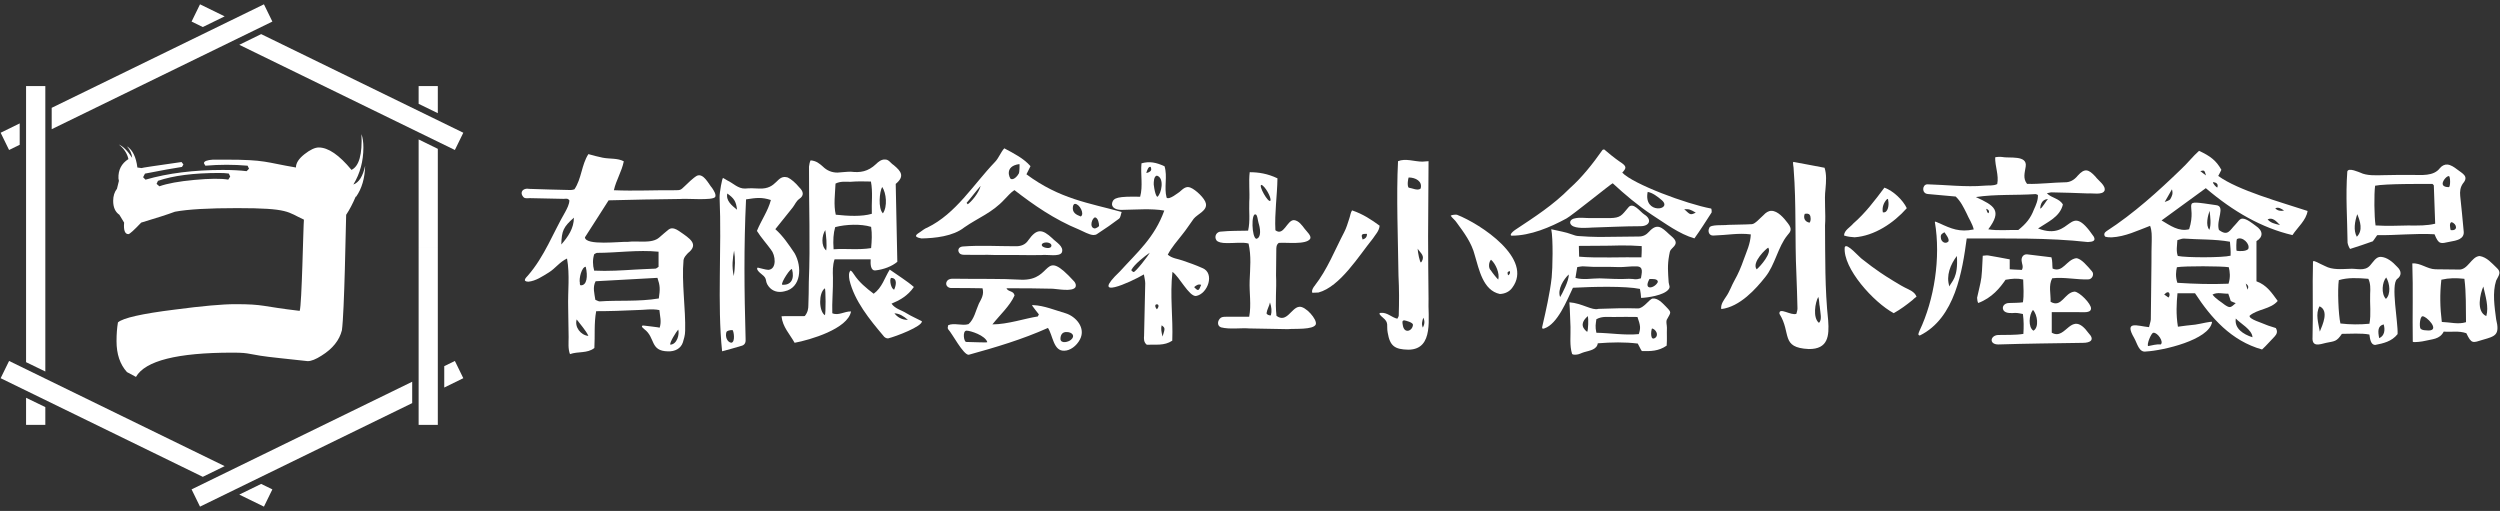
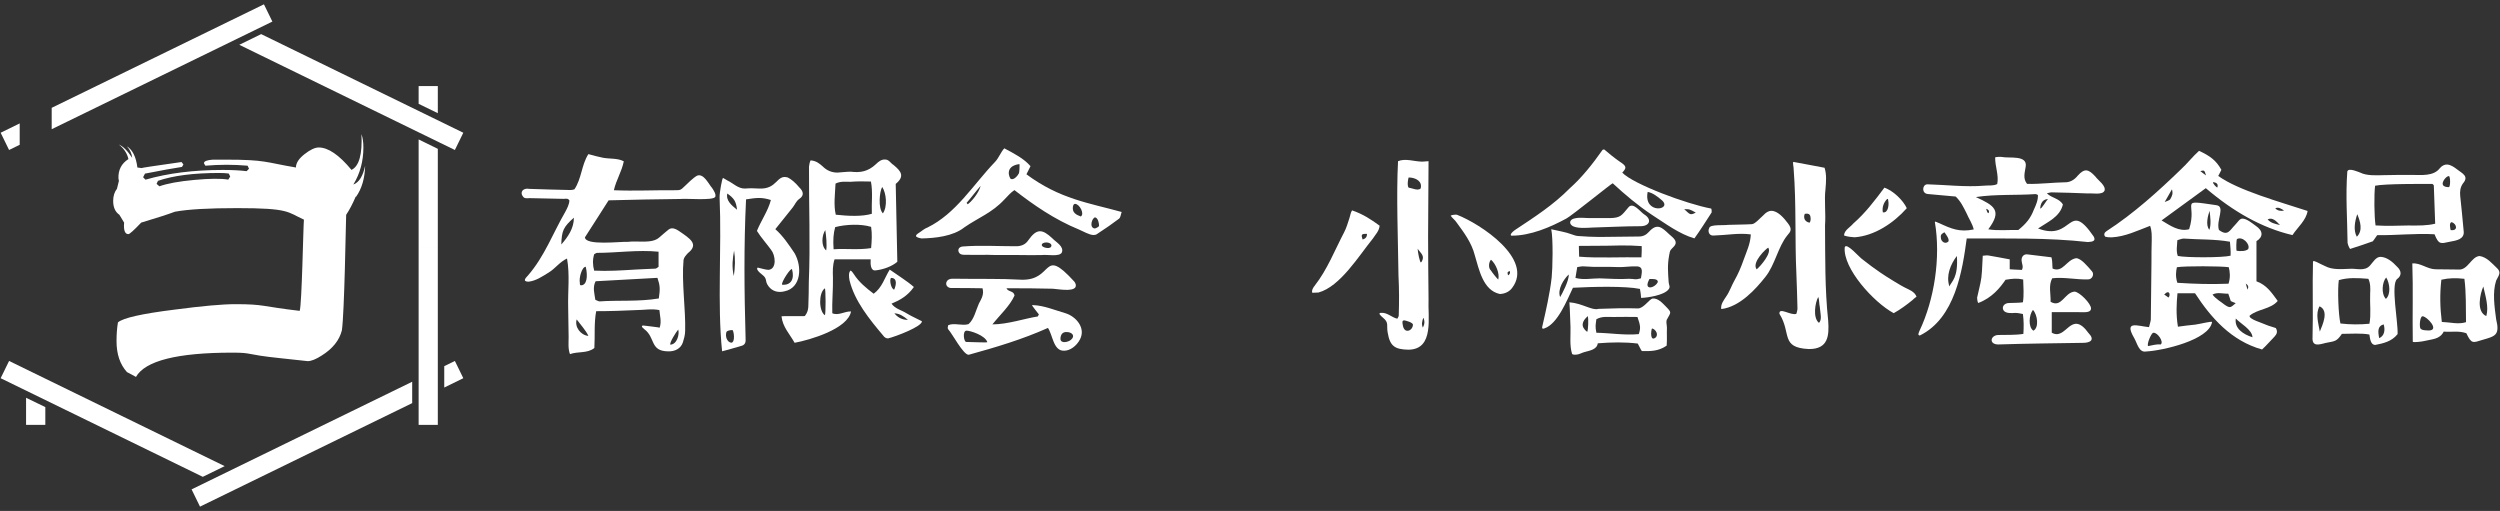
<svg xmlns="http://www.w3.org/2000/svg" id="_レイヤー_4" data-name="レイヤー 4" viewBox="0 0 388.35 79.37">
  <rect x="0" y="0" width="388.35" height="79.37" fill="#333333" stroke="none" />
  <defs>
    <style>
      .white {
        fill: #fff;
      }
    </style>
  </defs>
  <g>
    <path class="white" d="m54.9,28.65c1.03-1.69,1.55-3.61,1.55-5.74,0-.81-.1-1.51-.3-2.07.15,3.14-.37,4.99-1.55,5.55-1.92-2.32-3.61-3.48-5.09-3.48-.59,0-1.33.35-2.21,1.04-.88.69-1.33,1.38-1.33,2.07-4.82-.81-4.63-1.22-10.97-1.22h-1.92c-.94.06-1.4.25-1.4.56l.22.38c2.21-.19,4.4-.19,6.56,0l.22.47-.37.38c-.98-.12-2.21-.19-3.69-.19-4.52,0-8.53.5-12.02,1.51l-.37-.38.29-.56c2.56-.5,4.47-.85,5.75-1.04l.22-.38-.29-.38c-4.15.59-6.22.9-6.22.94l-.64-.09c-.2-1.63-.74-2.73-1.62-3.29.49.56.76,1.16.81,1.79-.69-1.07-1.38-1.76-2.06-2.07.79.63,1.28,1.38,1.48,2.26-1.08.69-1.6,1.69-1.55,3.01l.07.38-.3,1.22c-.39.5-.59,1.13-.59,1.88,0,1,.32,1.73.96,2.16l.74,1.22c-.1,1.19.12,1.79.66,1.79.2,0,.86-.6,1.99-1.79,2.31-.69,4.06-1.25,5.24-1.69,2.02-.38,5.24-.56,9.66-.56,8.16,0,7.77.6,10.38,1.79-.1.88-.32,13.35-.66,14.17-5.95-.69-5.44-1.04-10.01-1.04-1.97,0-5.11.28-9.44.85-5.06.63-7.99,1.29-8.78,1.98-.15.88-.22,1.85-.22,2.92,0,2.01.54,3.61,1.62,4.8l1.4.75c1.43-2.51,6.42-3.77,14.97-3.77,3.25,0,1.85.28,7.36.85,2.85.32,4.3.47,4.35.47.54,0,1.25-.28,2.14-.85,1.72-1.07,2.78-2.38,3.17-3.95.39-2.76.61-16.49.66-17.93.54-.81,1.03-1.76,1.48-2.82h.07c.88-1.25,1.35-2.85,1.4-4.8-.35,1.63-.96,2.6-1.84,2.92Zm-19.45-.75c-1.13-.19-2.89-.17-5.27.05-2.39.22-4.19.55-5.42.99l-.44-.38.22-.47c2.36-.81,5.53-1.22,9.52-1.22.59,0,1.08.03,1.48.09l.22.47-.3.47Z" />
    <g>
      <polygon class="white" points="68.01 17.58 68.01 13.37 65.03 13.37 65.03 16.13 68.01 17.58" />
      <polygon class="white" points="65.03 21.66 65.03 38.37 68.01 38.37 68.01 23.12 65.03 21.66" />
    </g>
    <g>
-       <polygon class="white" points="34.9 2.54 31.07 .67 29.76 3.35 31.5 4.2 34.9 2.54" />
      <polygon class="white" points="40.57 5.3 37.17 6.96 70.66 23.3 71.97 20.62 40.57 5.3" />
    </g>
    <g>
      <polygon class="white" points="8.03 20.07 42.31 3.35 41 .67 8.03 16.75 8.03 20.07" />
      <polygon class="white" points="3.06 19.17 .1 20.62 1.41 23.3 3.06 22.49 3.06 19.17" />
    </g>
    <g>
-       <polygon class="white" points="7.04 57.71 7.04 13.37 4.05 13.37 4.05 56.26 7.04 57.71" />
      <polygon class="white" points="4.05 61.79 4.05 66 7.04 66 7.04 63.24 4.05 61.79" />
    </g>
    <g>
      <polygon class="white" points="34.9 72.41 1.41 56.07 .1 58.75 31.5 74.07 34.9 72.41" />
-       <polygon class="white" points="37.17 76.83 41 78.7 42.31 76.02 40.57 75.17 37.17 76.83" />
    </g>
    <g>
      <polygon class="white" points="64.03 59.3 29.76 76.02 31.07 78.7 64.03 62.62 64.03 59.3" />
      <polygon class="white" points="69.01 60.2 71.97 58.75 70.66 56.07 69.01 56.88 69.01 60.2" />
    </g>
    <polyline class="white" points="68.01 66 68.01 38.37 65.03 38.37 65.03 66" />
  </g>
  <g class="">
    <path class="white" d="m88.1,40.15c-1.16.53-1.82,1.54-2.84,2.17-.98.6-2.03,1.33-3.19,1.44-1.02-.04-.32-.67-.07-.95,2.59-2.98,3.89-6.59,5.82-9.92.28-.53.6-1.12.63-1.75-.25-.39-.56-.25-.91-.25-1.75-.04-3.47-.07-5.22-.11-.32,0-.63.07-.91-.07-.81-.74-.21-1.58.81-1.37,2.14.07,4.28.14,6.45.18.17,0,.39-.07.56-.11,1.12-1.65,1.09-3.79,2.17-5.47.77.21,1.51.42,2.24.56,1.09.21,2.31.04,3.26.56-.32,1.61-1.19,2.91-1.54,4.49,3.19.14,6.35-.03,9.5,0,.84,0,.88-.03,1.47-.6.53-.49,1.26-1.26,1.93-1.65,1.05-.46,1.86,1.37,2.35,1.89.28.42.67,1.02.49,1.4-.35.6-4.49.21-5.44.32-3.65.04-7.4.11-11.12.21-1.26,1.96-2.45,3.86-3.68,5.75.11,1.33,5.5.63,6.66.7,1.51-.21,3.75.35,4.91-.7.46-.42.95-.81,1.4-1.19.21-.14.63-.49,1.65.21,1.68,1.16,3.16,2.03,1.37,3.44-.28.32-.6.63-.67,1.05-.32,3.44.35,7.75.25,11.01,0,.67-.21,1.33-.35,1.79-.32.98-1.26,1.44-2.31,1.4-2.84-.04-1.93-2.14-3.68-3.44-.77-.6-.14-.6-.04-.56,0,0,2.42.28,2.42.32.32-.95.04-1.79-.04-2.73-1.19-.25-2.42,0-3.58,0-2.07.1-4.17.17-6.24.17-.35,1.89-.17,3.82-.28,5.72-1.12.88-2.52.49-3.79.95-.32-.81-.21-1.82-.21-2.63,0-1.54-.07-3.08-.07-4.63-.07-2.56.28-5.01-.18-7.61Zm-.91-2.17c1.05-1.19,1.96-2.52,1.96-4.17-1.65,1.47-1.89,2.03-1.96,4.17Zm4.21,14.2c-.35-.81-1.33-1.89-1.82-2.56-.35,1.19.63,2.45,1.82,2.56Zm-1.33-8.21c0,.35.11.35.18.35.91,0,1.09-1.37.74-2.88-.63,0-1.09,1.86-.91,2.52Zm2.24-1.93c2.1.11,4.35-.04,6.45-.17.98-.04,2.03-.11,3.05-.14.14,0,.32-.18.49-.28v-2.35c-3.19-.32-6.52.18-9.54.18-.14,0-.32.14-.46.21-.25.81-.25,1.65,0,2.56Zm9.82,1.12c-3.16.18-6.35.35-9.61.53-.49.95-.18,1.89-.04,2.88.21.07.46.25.67.25,2.8-.21,6.07.07,9.19-.46.21-1.44.21-1.96-.21-3.19Zm2,10.38c1.05-.04,1.44-1.61,1.23-2.35-.32.35-1.4,2.07-1.23,2.35Z" />
    <path class="white" d="m119.79,38.82c-.63-.88-1.58-1.93-2.21-2.95.67-1.65,1.72-3.09,2.17-4.8-1.44-.46-2.24-.35-3.86-.1-.35,7.36-.28,14.13-.07,21.63.04.49-.04.91-.53,1.09-1.05.32-2.07.6-3.12.88-.77-7.43-.04-15.85-.39-23.95,0-.81.39-2.91.53-2.98.21.1.42.25.67.39.91.42,1.68,1.3,2.77,1.26.7-.07,1.47-.04,2.17,0,2.88.14,2.67-2.24,4.45-1.72.53.25,1.19.81,1.79,1.54.63.6.81,1.26,0,1.79-.49.35-.67.88-1.02,1.33-.88,1.09-1.79,2.21-2.7,3.37,1.19,1.05,2.1,2.42,2.98,3.72,1.23,2.14,1.02,5.4-1.54,5.93-.95.25-1.89.03-2.49-.77-.67-.88-.07-1.12-1.05-1.86-1.05-.81-.67-1.05-.63-1.05.56.11,1.12.32,1.65.35,1.37-.11,1.09-2.35.42-3.09Zm-6,12.45c-.42,0-.88.11-.95.32-.21.7.1,1.54.74,1.65.7-.04.39-1.89.21-1.96Zm.7-18.69c-.14-1.33-.49-1.79-1.51-2.52-.25,1.12.7,1.86,1.51,2.52Zm-.46,6.35c-.21,1.19-.39,2.42-.04,3.96.21-1.44.25-2.67.04-3.96Zm9.4,14.31c-.74-1.33-1.86-2.45-2.03-4.1.04-.07,3.58,0,3.61-.04.49-.6.56-1.19.56-1.68.04-1.19.07-2.38.07-3.61.25-5.89,0-12.06.03-17.92.04-.32.11-.74.25-.98.91.07,1.4.53,1.89.95.63.63,1.4.95,2.28.95.7-.04,1.4-.14,2.07-.14,1.47.18,2.67,0,3.93-1.19.35-.35.84-.74,1.37-.7.6-.04.88.56,1.33.84,1.26,1.02,1.75,1.79.35,2.95.07,4,.18,8.07.25,12.1-.84.7-2.1,1.19-3.37,1.33-.81.11-.81-1.02-.77-1.72h-5.61c-.32.95-.28,1.89-.25,2.84.04,1.79-.17,3.93-.1,5.54.98.42,1.89-.32,2.91-.28-.49,2.7-6.35,4.42-8.77,4.87Zm-1.93-9.01c1.4.11,1.93-.91,1.54-2.38-.1-.46-1.79,2.1-1.54,2.38Zm6.63,4.73c.17-.11.14-4.21,0-4.17-.98.67-.95,3.54,0,4.17Zm.21-10.06c.14-.81,0-2.31-.14-3.16-.53.81-.7,2.45.14,3.16Zm1.16-.18c1.96-.14,3.79.14,5.82-.18.1-1.09.17-2.21,0-3.3-1.58-.49-3.96-.39-5.58.04-.28.95-.35,2-.25,3.44Zm.32-5.37c1.89.21,4.07.32,5.61-.14-.07-1.65.18-3.37-.14-5.01-1.09-.04-2.17-.04-3.19.04-.81,0-1.54-.11-2.31.28-.07,1.65-.32,3.3.04,4.84Zm11.01,15.32c.74.46,1.58.81,2.38,1.23.07.81-4.07,2.38-5.26,2.67-.28,0-.56-.14-.77-.46-2.07-2.45-4.45-5.36-5.22-8.59-.11-.6-.14-1.16.14-1.47.14-.07.46.42.53.53.81,1.26,1.93,2.17,3.09,3.05,1.33-.98,1.68-2.46,2.49-3.75,1.23.88,2.67,1.75,3.75,2.7-.95,1.4-2.28,2.1-3.47,2.59.6.84,1.54.98,2.35,1.51Zm-3.68-15.53c.74-1.05.53-3.16-.11-4.1-.42.7-.67,3.33.11,4.1Zm1.75,11.85c.32-.7.53-1.82-.49-1.82-.28.28,0,1.72.49,1.82Zm2.14,4.7c-.74-.63-1.33-.98-2.1-1.02.42.53,1.05,1.02,2.1,1.02Z" />
    <path class="white" d="m159.44,27.07c5.19,3.86,9.71,4.45,14.8,5.86-.14.32-.14.84-.42,1.05-.98.74-2.07,1.51-3.37,2.35-.17.14-.39.18-.6.18-.7-.04-1.54-.56-2.21-.84-3.86-1.58-7.12-3.86-10.06-6.14-.6.39-1.05.95-1.54,1.44-1.93,2.1-4.07,2.84-6.24,4.35-1.75,1.4-4.59,1.68-6.66,1.72-1.4-.25-.77-.63-.17-1.02.35-.25.7-.53,1.09-.67,4.45-2.17,7.15-6.7,10.48-10.17.6-.6.91-1.54,1.47-2.14,1.51.81,2.98,1.54,4.07,2.77-.21.39-.42.88-.63,1.26Zm-10.31,16.24c3.16.04,6.31-.04,9.5.14,5.15.18,3.16-5.29,8.24.28.21.25.35.6.17.91-.49.7-2.77.25-3.51.21-2.38-.07-4.77-.07-7.19-.07.28.6,1.12.35,1.26,1.12-.74,1.65-2.28,3.02-3.44,4.49,2.38,0,5.15-.95,7.05-1.23.04-.04.11-.25.17-.32-.1-.14-.98-1.23-1.05-1.37-.04-.11.14-.07.21-.07,1.65.07,3.3.77,4.98,1.26,1.61.49,3.19,2.28,2.24,4.07-.53,1.02-1.54,1.75-2.45,1.75-1.68.07-1.75-2.38-2.52-3.54-4,1.79-8.14,3.02-12.31,4.17-.84.04-2.56-3.3-3.19-3.96-.11-.18-.07-.35,0-.63.91-.42,2.17.14,3.16-.17.88-.77,1.12-2.1,1.61-3.19.39-.74.84-1.44.56-2.38-1.65-.04-3.3-.04-4.94-.04-.56-.07-.84-.53-.63-.98.32-.67,1.26-.42,2.07-.46Zm-.04-3.93c-.39-.39-.28-1.02.46-1.09,2.7-.21,5.4-.04,8.1-.04.95.04,1.65-.25,2.1-.95,1.3-1.82,2.14-1.75,3.72-.28.56.6,1.86,1.26,1.47,2.21-.39.7-2.21.28-3.16.39-1.05,0-2.14.04-3.16,0-1.79-.04-3.58.04-5.33-.04-.49.04-2.63,0-3.33,0-.14,0-.63.04-.88-.21Zm1.02,11.99c-.63.04-.39,1.79,0,1.75.98,0,3.26.14,3.26.03-.32-1.05-2.63-1.79-3.26-1.79Zm2.21-22.48c-.63.7-1.61,2-2.17,2.63l.18.21c.56-.39,1.68-1.68,2-2.84Zm6.03-3.4c-2.38.32-1.54,2.17-1.33,2.31.49.21,1.09-.53,1.26-.88.07-.07.14-1.4.07-1.44Zm3.54,12.73c.21.28,1.4.56,1.44-.07,0-.32-.42-.49-.81-.49-.35,0-.88.21-.63.56Zm2.84,14.45c.07.77,1.26.46,1.65.1.7-.6.14-1.19-.67-1.19-.67-.04-.98.42-.98,1.09Zm3.16-19.04c.63-.39-.18-1.93-.88-1.96-.25,0-.32.28-.35.49-.1.88.49,1.19,1.23,1.47Zm2.17,1.86c.18,0,.67-.28.67-.42,0-.35-.14-1.19-.6-1.3-.46,0-1.02,1.61-.07,1.72Z" />
-     <path class="white" d="m177.67,42.64c-2.1,1.23-8.56,4.14-3.72-.46,2.7-2.98,5.4-5.26,6.91-9.47-2-.35-4.42-.14-6.52-.11-.98.04-1.75-.35-1.58-1.09.21-.81.91-1.02,4.35-.95.46-1.65.04-3.51.21-5.19,1.26-.35,2.28-.14,3.58.46.49,1.61-.11,3.26.32,4.87.39.42,1.86-.81,2-.88.53-.46,1.02-.98,1.72-.67.81.32,2.24,1.68,2.38,2.45.25,1.12-1.3,1.65-1.89,2.38-.6.81-1.12,1.65-1.75,2.42-.81,1.05-1.68,2-2.28,3.16.7.6,1.54.63,2.31.91,1.02.35,2.03.7,3.05,1.16,2,.77.88,4.03-.98,4.35-1.09.07-2.59-3.02-3.65-3.75-.42,3.68.11,7.08-.03,10.69-1.26.84-2.63.56-3.96.63-.49-.39-.46-.95-.42-1.4.04-2.74.14-5.4.18-8.13,0-.42-.14-.95-.21-1.4Zm.95-3.4c-.81.56-2.42,1.82-2.88,2.7-.04.04.17.25.35.32.32,0,2.28-2.53,2.52-3.02Zm.21-12.87c0-.46-.14-.46-.14-.46-.32,0-.46.46-.63.95.18,0,.67-.14.77-.49Zm.88.91c-.49.1-.49.98-.49,1.37.21,1.79.56,1.93.56,1.93.63-.46,1.16-2.95-.07-3.3Zm0,20.76c.32-.32.35-.77,0-.77s-.32.42,0,.77Zm.88,4.24c.42-1.3.42-1.33-.14-1.75-.14.53-.04,1.02.14,1.75Zm4.91-7.68c.63.67.7.63,1.09-.35-.42-.17-.77.07-1.09.35Zm18.9,5.79c-.39.88-3.3.63-4.35.74-1.96-.04-3.93-.07-5.93-.11-1.44-.11-3.05.18-4.45-.17-.67-.25-.56-1.12,0-1.51.25-.14.6-.14.91-.14h3.47c.35-1.86,0-3.72.07-5.58.07-1.93.28-3.82-.17-5.79-.84-.25-2.35-.04-3.37-.07-.84,0-1.37-.14-1.61-.42-.42-.6,0-1.4.77-1.37,1.37-.14,2.74-.1,4.14-.14.35-1.54.11-2.98.18-4.49.1-1.47-.11-3.12.07-4.59,1.33,0,2.77.21,4.31.95-.04,2.67-.46,5.4-.32,8.07,1.3.98,1.79-1.58,2.88-1.58.74.07,1.26.81,1.68,1.37.32.42,1.09,1.09.84,1.54-.63.95-3.68.53-4.87.63-.39.28-.39.7-.39,1.12,0,1.3-.04,2.63-.04,3.93.11,2.07-.17,4.21.07,6.28,1.58,1.19,2.31-1.26,3.51-1.4.98-.17,2.88,2,2.59,2.74Zm-8.87-15.64c-.14-.46-.21-1.44-.49-1.44-.7-.25-.6,3.58.11,3.79.6-.1.77-1.02.39-2.35Zm1.82-3.58c.17-.53-.88-2.31-1.4-2.45-.53.04,1.09,2.91,1.4,2.45Zm-.07,15.81c-.11.56-.46,1.09-.53,1.65-.04.21.42.42.67.35.17-.63.1-1.3-.14-2Z" />
    <path class="white" d="m204.24,44.36c1.96-2.52,3.09-5.47,4.56-8.28.35-.67.56-1.4.81-2.17.14-.39.18-.88.42-1.23,1.68.56,3.05,1.47,4.28,2.38-.07.84-.67,1.4-1.05,2-2.17,2.67-5.08,7.47-8.45,8.38-.17,0-.7.04-.95.04-.18-.35.21-.95.39-1.12Zm7.43-7.15c.46-.14.7-.42.67-.88h-.28c-.63,0-.6.25-.39.88Zm5.61,11.85c.07-2.21.07-4.1-.04-6.24-.07-5.65-.35-12.41-.07-17.78,1.16-.49,2.56.07,3.79.07.32,0,.95-.1.95-.07,0,3.93-.07,7.75-.07,11.68,0,3.26.04,6.45.07,9.71-.14,2.74.95,7.85-3.12,7.89-2.14-.04-2.88-.56-3.23-2.67-.21-1.09.25-1.51-.74-2.31-.38-.32-.77-.7-.35-.74,1.02-.11,1.68.7,2.59.91.07-.14.21-.32.21-.46Zm.63,1.44c.21,1.44,1.54.91,1.58-.07-.04-.35-1.09-.63-1.37-.67-.35.04-.28.32-.21.74Zm.91-21.35c.56.07,1.4.53,1.86.14.32-1.12-.77-1.72-1.86-1.72-.07.11-.28,1.26,0,1.58Zm1.4,9.5c0,.42.35,2.31.53,2.1,0,0,.1-.04.25-.46.21-.7-.46-1.12-.77-1.65Zm.88,10.7c-.18.53-.32,1.02-.07,1.54.28-.53.32-1.02.07-1.54Zm13.82-4.66c-.42.6-1.12.95-1.93.98-2.63-.56-3.23-3.82-3.89-6-.49-1.96-1.68-3.54-2.84-5.12-.18-.32-.74-.74-.91-1.05.21-.14.77-.18.98-.14,3.68,1.44,11.92,6.87,8.59,11.33Zm-3.3-4.35c-.35.32-.46,1.3-.04,1.65.32.49.95,1.26,1.16,1.44.25-.95-.39-2.45-1.12-3.08Zm2.95,1.79c-.14,0-.39.07-.39.25,0,.14.04.28.1.39q.35-.21.28-.63Z" />
    <path class="white" d="m265.84,33.07c-.84,1.3-1.72,2.7-2.63,3.96-2.35-.67-4.56-2.35-6.59-3.65-2.17-1.44-4.21-3.16-6.1-4.91-.07-.07-6.38,5.05-7.19,5.47-2.52,1.37-5.58,2.67-8.49,2.67-.35,0-.14-.46.6-.95,2.95-1.96,5.82-3.79,8.42-6.42,1.89-1.68,3.58-3.82,5.08-5.96,0,0,.17-.07.25-.07.21.21,1.82,1.51,2.46,1.93,1.09.7,1.02.95.35,1.68,1.72,1.79,9.99,4.87,13.82,5.58.07.11.1.56.04.67Zm-5.75,5.15c-.53.6-.67.49-.81,1.47-.28,1.54-.17,2.63-.07,4.17.04.46.32.7-.04,1.12-.74.91-3.26,1.26-4.24,1.3,0-.32-.11-1.02-.18-1.4-2.21-.46-7.29-.35-10.41-.18-.95,2-2.38,5.61-4.42,6.31-.28.11-.42.04-.35-.25.25-1.02.7-3.12.84-3.82.25-1.26.49-2.56.63-3.86.14-1.26.25-6.03-.07-7.47,1.16.28,2.21.42,3.23.81.28.11.7.25,1.05.25,1.05.07,2.1.14,3.16.14,2.49,0,3.68-.07,6.17-.07.7,0,1.16-.28,1.58-.74,1.26-1.4,2-.67,3.09.35.67.6,1.44,1.12.84,1.86Zm-16.41,4.42c-.77.74-1.79,2.31-1.33,3.51.25-.39,1.44-2.63,1.33-3.51Zm15.22,7.05c-.11.42.04.77.04,1.23-.04,1.05.04,1.72-.04,2.77-1.26.88-2.52.88-3.86.84-.21-.28-.42-.81-.63-1.16-2.03-.25-4.07-.21-6.21-.04-.14.98-1.23,1.12-2.1,1.37-.42.11-.84.39-1.26.39-.21,0-.46.04-.63-.1-.42-1.33-.21-2.84-.25-4.21-.07-1.37-.07-2.49-.17-3.82,1.96.14,3.58,1.33,4.49,1.02,2.03-.07,4.1-.14,6.14-.07.88.04,1.79-1.47,2.31-1.54.81-.07,1.47.67,2.03,1.23.98,1.02.81.84.14,2.1Zm-14.76-14.69c-.35-.32-.28-.67.04-.91.1-.07.28-.14.46-.17.77-.18,1.58-.04,2.35-.04h3.12c1.65-.04,1.79-.42,2.8-1.61.74-1.02,1.86.63,2.52,1.05,1.23.77.84,1.82-.6,1.82-2.49,0-5.01.14-7.5.21-.77.04-2.56.21-3.19-.35Zm10.06,6.38c-.91-.04-1.93.14-2.77.11-2.52-.11-3.02.07-5.37-.11-.35-.04-.7.07-1.05.11-.14.7-.14.95-.28,1.68,1.23.35,2.49.07,3.75.07,1.51.04,3.05.17,4.56.07,1.09,0,.81.21,1.86-.07.11-.81.49-1.86-.7-1.86Zm-8.94-3.19c0,.42.04,1.26.04,1.68,2.66.25,7.01.04,9.68.11,0,0,.07-1.09.04-1.75-1.37-.1-2-.1-3.37-.1-2.14.07-4.28.04-6.38.07Zm1.4,10.91c-.95.81-1.16,1.65-.11,2.46.18-.28.21-2.07.11-2.46Zm7.71.14c-1.19,0-2.45-.04-3.58,0-.98.04-1.86-.18-2.81.35-.1.81-.21,1.09,0,2.1,2.21.04,4.42.42,6.59.21.32-.98.25-1.33-.21-2.67Zm3.79-18.13c-.7-.6-1.44-1.16-2.21-1.3-.7,3.54,3.93,2.84,2.21,1.3Zm-.63,12.69c0-.53-.84-.46-1.3-.46-1.05,1.86.84,1.47,1.3.46Zm-.91,7.22c-.17.32-.32,2.07.53,1.44.56-.46.04-1.33-.53-1.44Zm6.8-17.99c-.91-.53-1.02-.56-1.79-.53.91.81.88.98,1.79.53Z" />
    <path class="white" d="m265.52,35.39c.17-.56,2.21-.35,2.91-.46.98-.04,2.74-.04,3.72-.11.49-.03,1.3-.98,1.79-1.4.35-.39.77-.67,1.23-.67.98,0,1.93,1.09,2.56,1.93.74.95.39,1.33-.07,1.86-1.47,1.79-1.93,4.63-3.44,6.49-1.44,1.82-3.93,4.63-6.84,4.98-.14-.74.46-1.47.77-1.96.56-.81.84-1.72,1.3-2.52.56-.98,1.02-2.07,1.4-3.16.46-1.3,1.05-2.46,1.12-3.96-1.96-.25-3.58.11-5.82.18-.67.04-.91-.67-.63-1.19Zm7.36,6.45c.6-.49,2.42-2.59,1.79-3.37-.25.1-2.63,2.28-1.79,3.37Zm8.1,12.38c-4.45-.21-2.67-2.46-4.56-5.47-.11-1.12,1.79.32,2.63,0,.07-.28.17-.56.17-.84-.04-1.82-.1-3.58-.17-5.4-.25-5.22,0-10.83-.42-16.17.04-.21-.21-1.16-.04-1.19,1.79.32,3.3.63,4.84.91.32,1.02.25,2.1.14,3.33-.21,1.65.07,3.82-.07,5.61.04,4.94-.04,9.85.49,14.8.17,2.38,0,4.45-3.02,4.42Zm.14-20.83c-.14-.25-.49-.21-.77-.17-.25.63,0,1.23.74,1.37.25-.25.21-.98.04-1.19Zm1.58,14.34c-.14-.53-.07-1.16-.25-1.61-.49.88-.88,3.23.1,4.03.53-.46.21-1.54.14-2.42Zm10.03-18.58c1.37.49,2.88,1.93,3.47,3.19-2.03,2.31-5.05,4.31-8.1,4.52-.49-.04-1.05-.07-1.65-.28.04-.84.95-1.26,1.44-1.86,1.86-1.61,3.37-3.61,4.84-5.58Zm4.98,16.94c-.25.18-.46.35-.63.53-.95.77-1.86,1.44-2.91,2.03-3.12-1.68-7.92-6.98-7.61-10.24.25-.84,2.35,1.65,2.73,1.86,1.05.84,1.93,1.47,2.74,2.03.95.67,3.54,2.24,3.89,2.38.63.32,1.51.63,1.79,1.4Zm-4.56-15.18c-.56.56-.81,1.33-.67,2.07.84.18.98-1.23.84-1.79,0-.17-.04-.35-.18-.28Z" />
    <path class="white" d="m326.91,29.63c-.32.7-1.89.35-2.56.42-1.89-.07-3.75-.14-5.65-.17-.21,0-.49.1-.74.14.74.77,1.93.77,2.49,1.75-.46,1.93-2.35,2.7-3.86,3.72,5.47,2.1,4.63-4.59,8.63,1.23.39.67-.07.84-.88.88-6.28-.7-12.48-.53-18.83-.56-.67,4.98-1.79,12.38-7.29,15.08-.35-.07-.21-.32-.04-.74,2.28-4.8,3.33-11.33,2.38-16.9.04-.17.56.18.67.18,1.89.88,3.19,1.44,5.37.98-.21-.91-.77-1.68-1.12-2.52-.46-.91-.88-1.82-1.68-2.59-1.37-.14-2.98-.25-4.31-.39-1.02-.07-.91-1.47-.11-1.51,2.74.07,6,.46,8.87.21.67-.07,1.37.07,2-.25.28-1.37-.35-2.74-.32-4.14.04-.07.81-.11,1.02-.07,1.16.25,4.03-.35,3.72,1.51-.14.95-.46,1.82.21,2.67,1.05.04,2.1-.04,3.16-.1.88-.07,1.75-.11,2.63-.14.84.04,1.54-.35,2.1-1.05,1.05-1.16,1.65-1.02,2.74.17.42.6,1.68,1.4,1.4,2.21Zm-24.23,7.85c.14-.39-.39-1.05-.63-1.4-.28.18-.63.28-.56.81,0,.67.74,1.12,1.19.6Zm1.3,2.28c-.98,1.3-1.72,3.05-1.16,4.73.32-.77,1.4-1.3,1.16-4.73Zm12.59-9.47c-.11-.04-.25-.14-.35-.14-3.05.21-6.28,0-9.29.46,2.88,1.33,4.14,2.07,1.93,5.01,1.44.25,3.19.07,4.66.11,1.23-.98,1.93-1.86,2.42-3.16.32-.7.67-1.47.63-2.28Zm-4.38,10.03v1.51s1.47.1,1.89.1c.28-.53,0-.91-.04-1.4-.07-.56.25-1.05.84-1.02,1.23.14,2.53.32,3.79.46.18.56.11,1.23.18,1.75,1.61.7,2.14-1.37,3.65-1.61.77,0,1.79,1.26,2.46,2.03.42.46.03,1.26-.56,1.26-1.86.07-3.75-.39-5.61-.17-.6,1.12-.21,2.38-.25,3.65,1.72,1.02,2.14-1.44,3.72-1.58.77.04,2.59,1.89,2.56,2.63-.04.77-1.26.53-2.14.56h-3.96v3.19c2.28,1.33,2.95-3.75,5.72.07,1.02,1.05.28,1.51-.88,1.51-4.38.07-8.77.11-13.15.25-1.47,0-1.26-1.4-.03-1.47,1.3-.04,2.63.04,3.93-.17.07-1.05.07-2.03-.07-3.09-.39-.07-.77-.17-1.19-.17-.56.04-1.44.1-1.79-.35-.39-.56.07-1.19.84-1.19.7-.04,1.4,0,2.14-.11.18-1.19.07-2.35.04-3.54-.95-.21-1.65-.14-2.74.04-.84,1.23-2.1,2.81-4.24,3.61-.11-.11-.18-.63-.18-.81.21-1.05.53-2.1.67-3.16.14-1.09.18-3.37.21-3.37.28,0,.6-.1.88-.04,1.09.18,2.17.39,3.3.6,0,0,.04,0,.04.04Zm-3.3-7.22c.21-.28,0-.56-.35-.67,0,.07.21.81.35.67Zm6.98,18.27c.91-.49.63-2.49-.07-3.23-.63.77-.77,2.7.07,3.23Zm1.05-19c.21.18.98-1.3,1.23-1.44-.25,0-1.12.04-1.23,1.44Z" />
    <path class="white" d="m327.01,36.75c-.25-.32-.11-.63.21-.84,4.24-2.74,8.06-6.21,11.61-9.64.98-.91,1.82-2,2.77-2.84,1.75.81,2.67,1.51,3.47,2.95-.17.32-.32.67-.49.95,3.08,2.24,9.71,4.07,13.88,5.44-.21,1.44-1.54,2.52-2.35,3.75-4.77-1.12-9.19-3.65-13.46-7.29-2.31,1.68-4.59,3.33-6.87,5.01,1.3.77,2.67,1.79,4.28,1.37,1.37-4.24-1.86-4.63,4.14-3.75,1.61.14,0,2.35.49,3.86,1.4,1.05,1.68.04,2.53-.81.42-.42.67-.95,1.12-.95.67,0,1.54.74,2.07,1.12,1.16.77,1.19,1.72.11,2.38v6.24c1.58.56,2.38,1.79,3.3,3.05-1.09,1.3-3.09,1.23-4.35,2.28-.25.53,2.03,1.16,2.59,1.44.49.21,1.02.32,1.47.49.35.6.1.98-.18,1.3-.63.63-1.26,1.4-1.96,2.03-4.77-1.33-7.92-4.91-10.41-8.73h-2.73c-.14,1.51-.25,3.26.07,5.19.88-.11,1.79-.25,2.67-.32.84-.11,2.67-.6,2.63-.39-.46,2.77-7.61,4.42-10.24,4.56-1.12.21-1.37-1.26-1.86-2.1-1.61-2.77.49-1.86,2.31-1.68.07-.39.25-.81.28-1.19.03-2.98.07-5.89.1-8.84,0-1.12,0-2.24.04-3.4,0-.77.04-1.51-.25-2.31-1.96.74-3.86,1.68-5.96,1.79-.32,0-.7,0-1.02-.11Zm7.5,14.94c-.35,0-1.09,1.89-.81,2.07.63-.11,1.26-.32,1.93-.25.56-.35-.46-1.89-1.12-1.82Zm1.68-5.93l.17.11c.18.14.35.25.49.35.35-.32.18-1.37-.67-.46Zm.07-14.38c.28-.11.77-.25.88-.46.25-.46.46-.81.25-1.51-.39.7-.67,1.16-1.12,1.96Zm1.96,12.55c2.8.18,5.26.25,7.96.14.32-1.02.21-1.86.04-2.56-1.12-.18-6.8-.21-8.06,0-.14.63-.25,1.44.07,2.42Zm.07-4.17c1.33.28,6.98.28,8.21-.04.04-.74-.04-1.44-.1-2.17-2.35-.42-4.8-.32-7.19-.49-.32,0-.67.18-.98.25-.04.84-.21,1.68.07,2.45Zm3.51-13.18c.28.25.56.42.88.67-.25-.88-.28-.81-.88-.67Zm1.4,9.12c.32-.84.14-2,.04-2.95-.25.7-.67,2.21-.04,2.95Zm3.33,11.08c-.1-.38-.25-.74-.39-1.16-.84.03-1.68-.28-2.45.14.53.7,1.33,1.12,1.93,1.61.81.53.88.42,1.68-.28-.25-.11-.53-.18-.77-.32Zm-2.1-17.64c.21-.53-.11-.81-.67-.84,0,.25.49.77.67.84Zm2.88,20.34c-.25,1.54,1.16,2.46,2.59,2.91-.04-1.19-1.93-2.17-2.59-2.91Zm.14-10.52c.46.07,1.44.11,1.79-.28.35-.77-.91-2.03-1.75-1.54-.11.07-.14,1.82-.04,1.82Zm1.4,5.08c.11.39.18.63.28.95.18-.39.18-.63-.28-.95Zm3.4-9.96c.46.53,1.02.67,1.93.88-.6-.6-1.16-1.26-1.93-.88Zm1.19-1.72c.35.39.88.46,1.37.35-.42-.28-.88-.6-1.37-.35Z" />
    <path class="white" d="m368.07,51.97c-1.26-.25-2.95-.11-4.28-.11-.84,1.23-1.09,1.12-2.46,1.4-1.02.25-2.21.7-2.1-.88.11-3.96-.04-7.82.07-11.78.21-.18.77.25,1.89.74,1.12.6,2.49.46,3.75.42,1.09-.11,2.38.46,3.23-.53.49-.53.91-1.37,1.68-1.33.95.07,1.79.74,2.56,1.58.63.6.7,1.33-.04,1.86-1.02.84.17,6.73.07,8.56-.91,1.16-2.24,1.44-3.47,1.68-.74,0-.81-1.02-.91-1.61Zm-7.71-.46c.42-1.05,1.47-3.23-.04-3.93-.67,1.16-.18,2.63.04,3.93Zm7.71-1.23c.28-1.47.04-3.09.11-4.66.04-.77.07-1.58-.28-2.31-1.68-.14-3.19-.21-4.59.21-.21,1.44-.07,5.33.25,6.73,1.51.18,3.02.18,4.52.04Zm-3.4-12.59c-.04-3.72-.32-7.26-.04-11.05.18-.67,1.86.14,2.03.18.98.49,2.42.42,3.58.39,1.44-.04,2.91-.04,4.35-.04,1.54,0,3.44.25,4.42-1.05.32-.39.77-.6,1.16-.56.53.04,1.05.39,1.54.77.81.63,1.86,1.05.88,2.17-.42.6-.49,1.23-.42,1.96.21,1.79.35,3.58.53,5.37.21,1.33-1.12,1.54-2.14,1.72-1.47.32-1.72.46-2.38-1.16-2.95-.17-5.96.18-8.91.14-.21.28-.46.7-.67.95-1.19.42-2.31.81-3.54,1.19-.17-.25-.35-.67-.39-.98Zm1.44-.91c.98-.98.53-2.38.07-3.51-.39,1.12-.63,2.52-.07,3.51Zm8.31-1.75c1.3,0,2.53.04,3.86-.28-.07-2-.14-4-.21-5.93,0-.07-.14-.17-.21-.25-1.4,0-7.4-.04-8.91.28-.18,1.33-.14,4.8.07,6.17,1.72.11,3.51.04,5.4,0Zm-4.84,17.5c.84-.35.95-1.3.7-2.14-.95.25-.91,1.05-.7,2.14Zm1.05-6.1c.77-.7.63-2.38.04-3.33-.63.7-.81,2.56-.04,3.33Zm4.17,6.66c-.07-4.1.07-8.07-.07-12.17,1.26-.11,2.31.88,3.58.91,1.09.04,2.45,0,3.58.04,1.47.14,2-2.03,3.3-2.1,1.12.18,1.89,1.12,2.6,1.79.84.74.39,1.16-.04,2.03-.6,1.86-.25,4.07,0,6,.6,2.45-.11,2.63-2.07,3.19-1.58.49-1.75.67-2.56-1.02-1.23-.42-2.31-.14-3.51-.25-.63,1.23-1.82,1.16-2.91,1.44-.39.11-1.79.28-1.89.14Zm1.19-2.07c.25.35.98.28,1.26.32,1.86,0-.35-2.28-.95-2.21-.39.07-.49,1.47-.32,1.89Zm7.08-.98c-.04-2.24.04-4.49-.25-6.73-1.3-.14-2.38-.14-3.58.14-.25,2.21-.21,4.28.07,6.56,1.26.04,2.56.42,3.75.04Zm-3.58-21.32c.1.25.46.35.91.35.28-.04.25-1.72,0-1.72-.42,0-1.16.98-.91,1.37Zm1.33,5.79c-.39.11-.21.88-.14,1.23,1.23.18.95-1.02.14-1.23Zm5.4,14.59c.42-1.44-.14-3.12-.46-4.59-.49,1.09-1.16,3.89.46,4.59Z" />
  </g>
</svg>